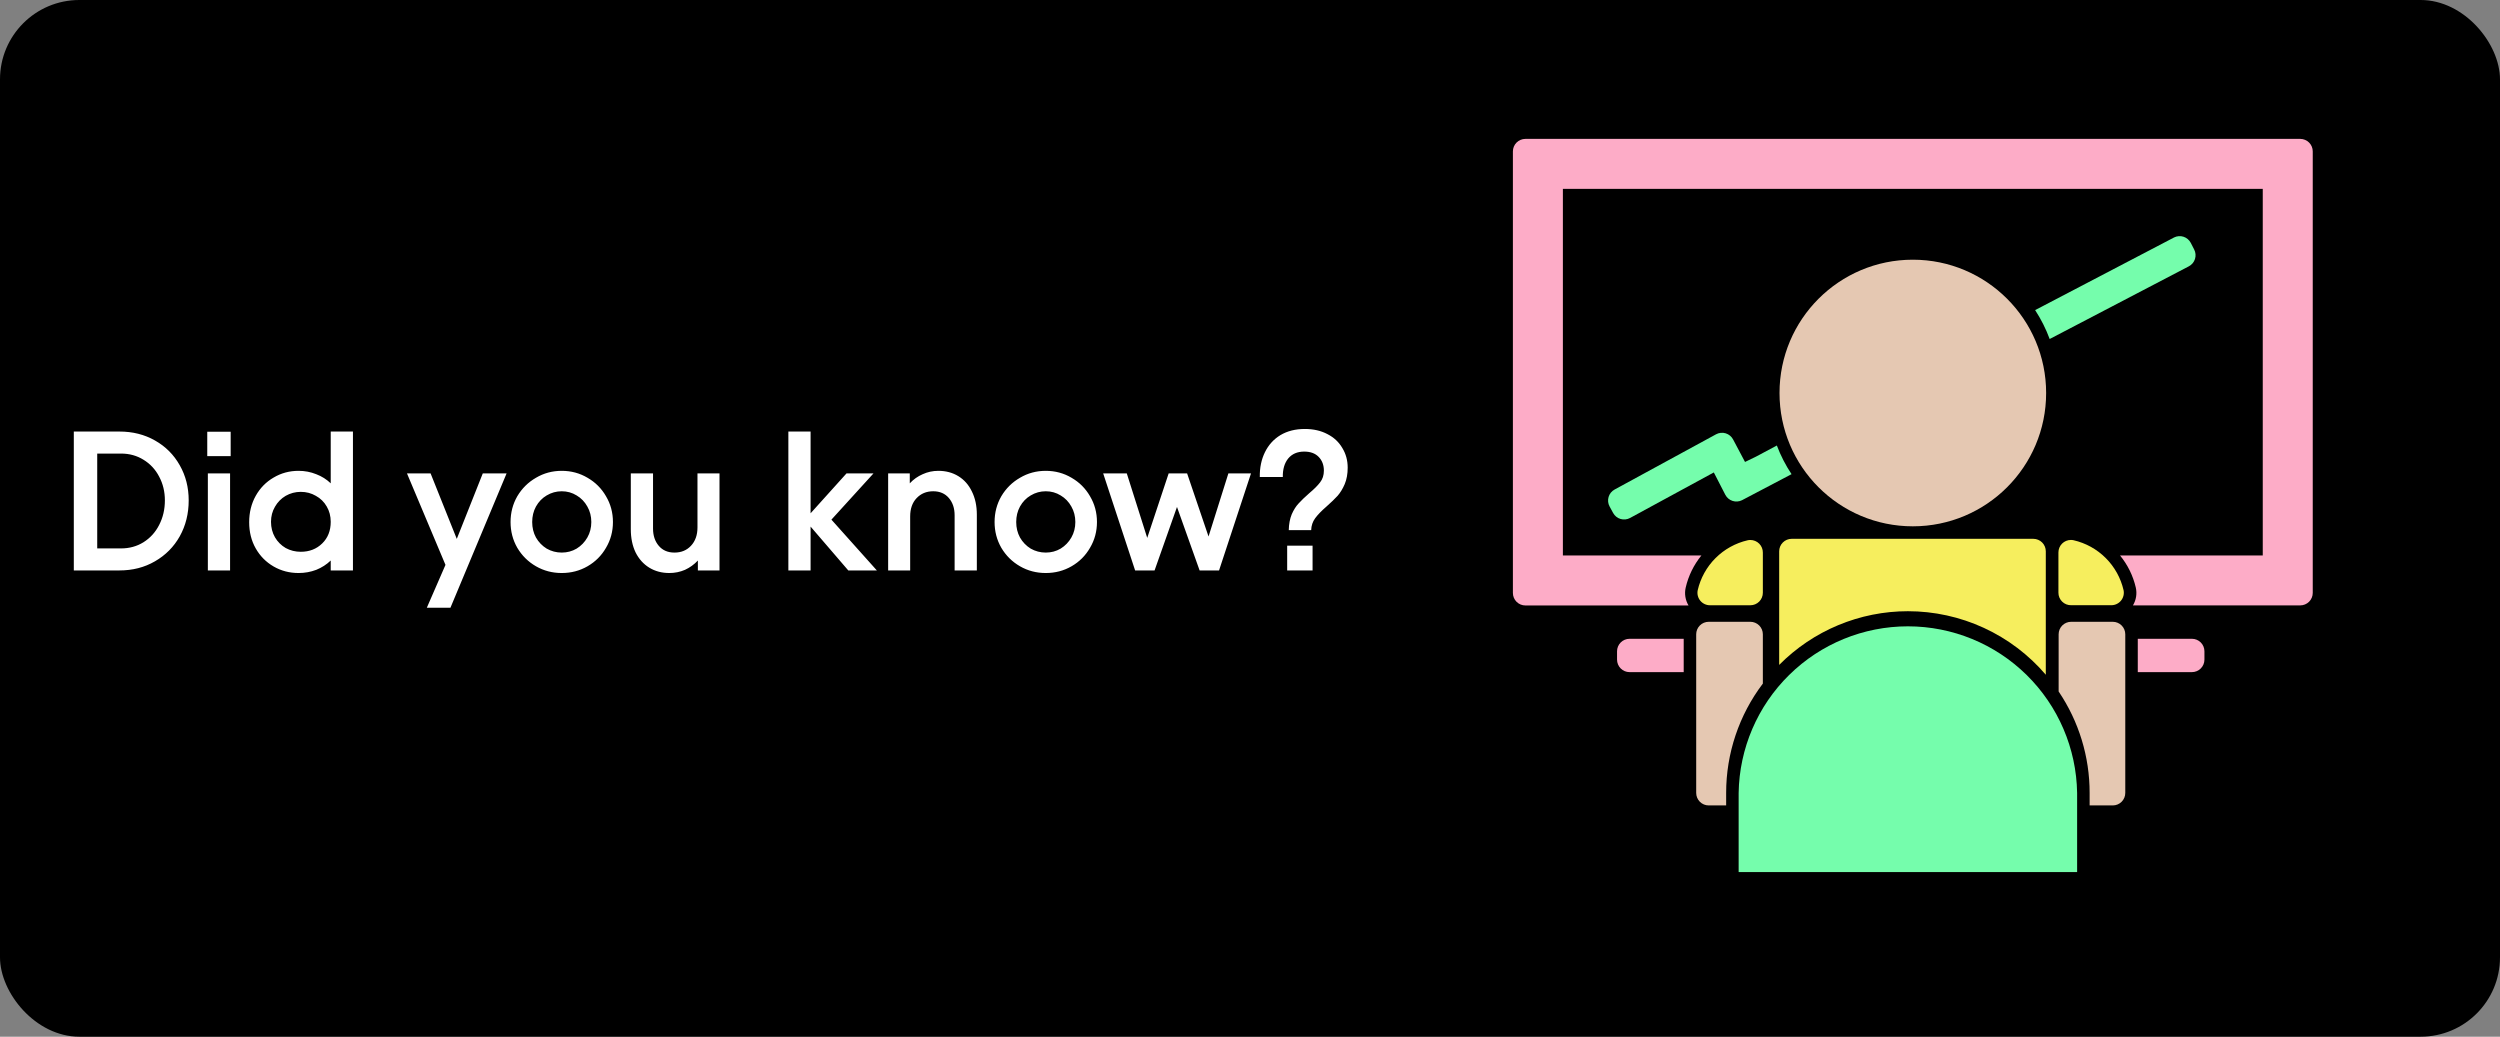
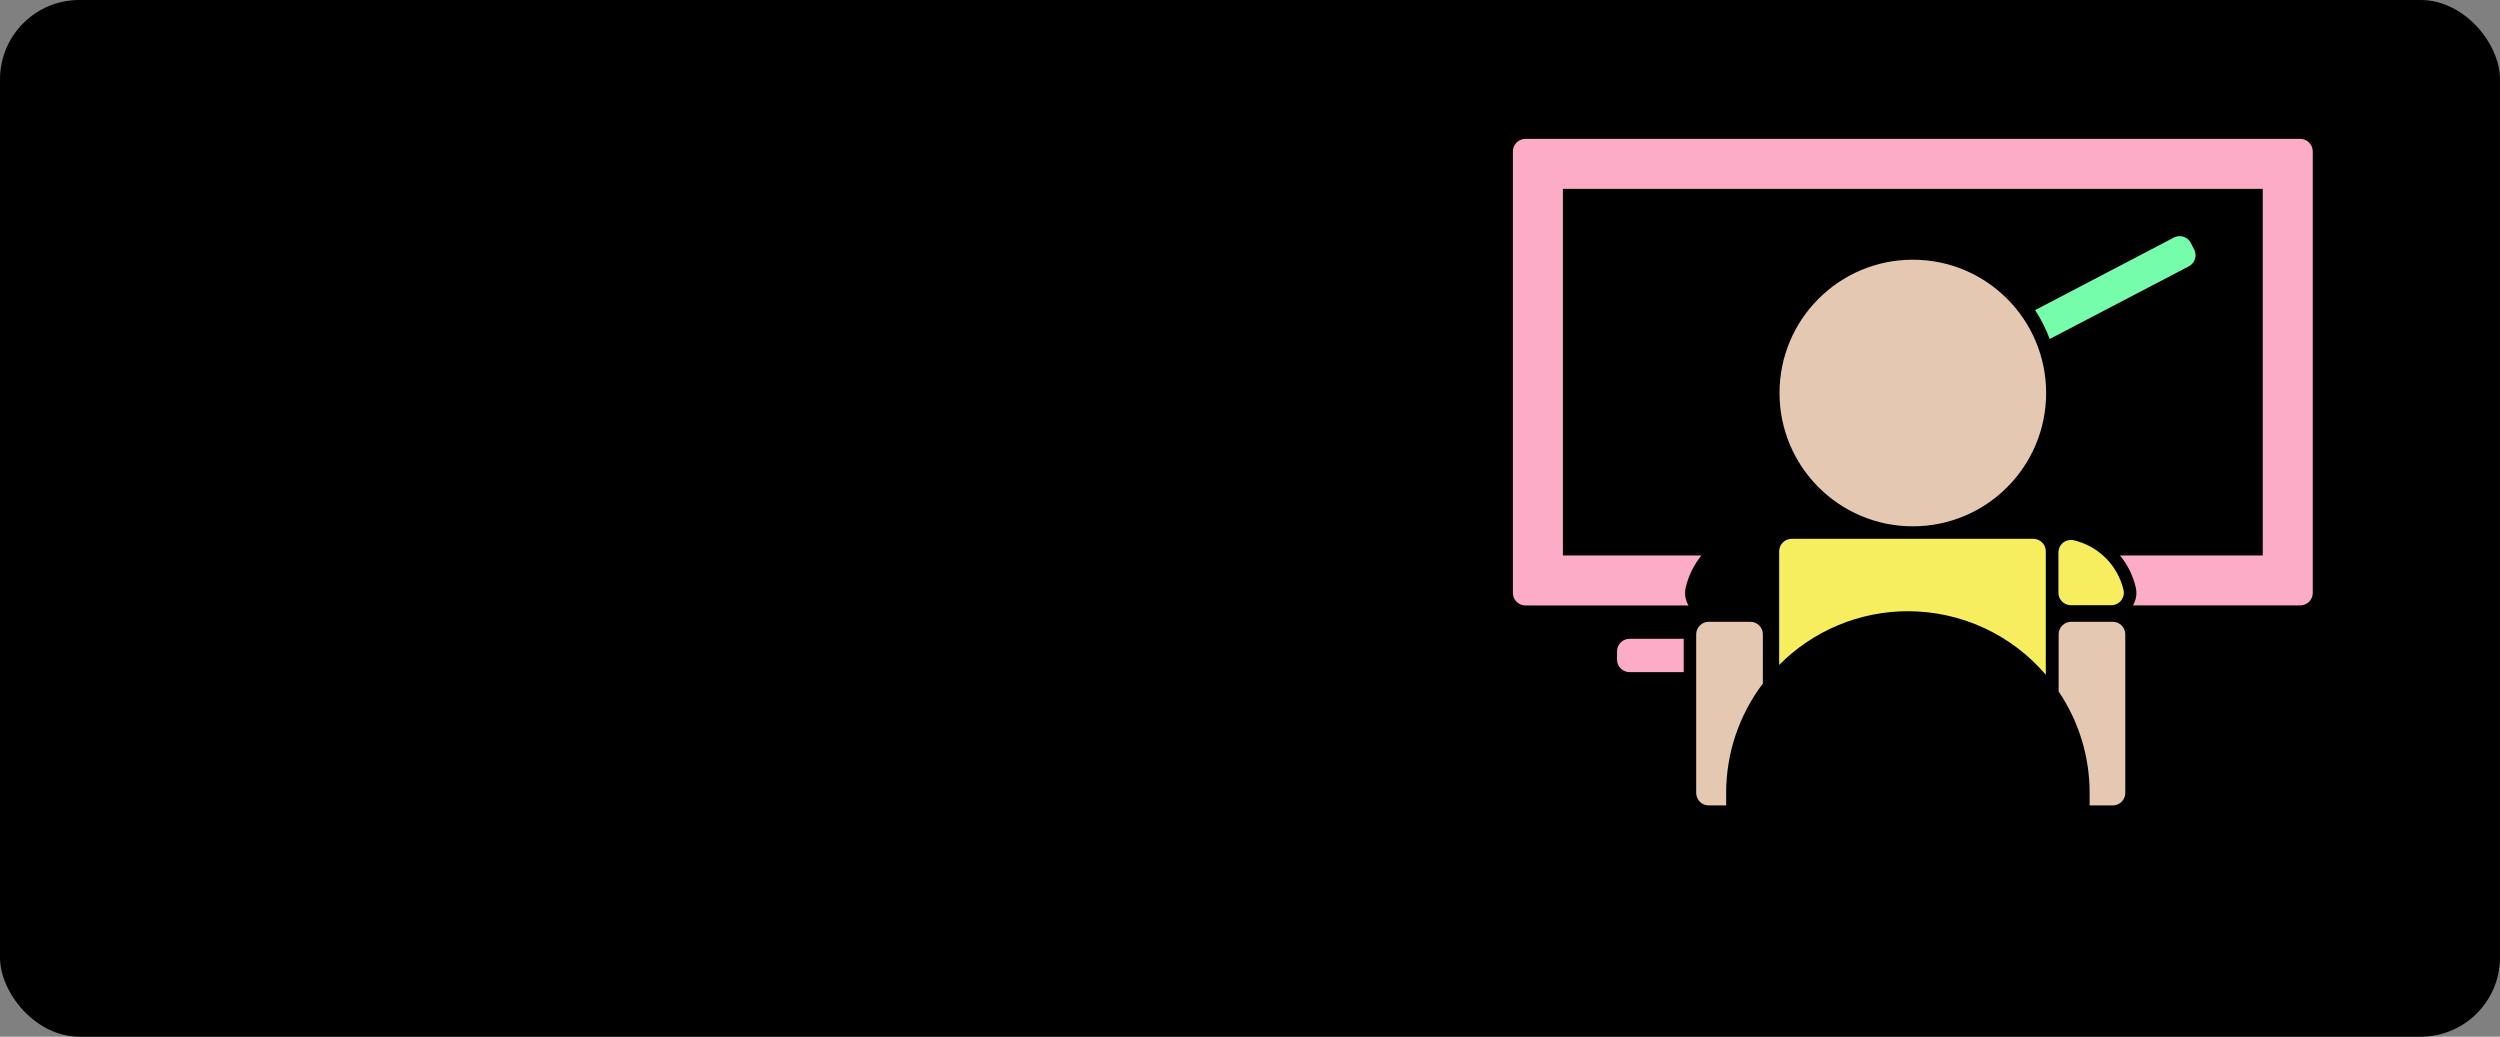
<svg xmlns="http://www.w3.org/2000/svg" width="504" height="209" viewBox="0 0 504 209" fill="none">
  <rect x="0" y="0" width="504" height="209" fill="#808080" stroke="none" />
  <rect width="504" height="209" rx="16" fill="black" />
  <path d="M442.34 50.288L441.659 48.961C441.354 48.375 440.831 47.932 440.203 47.728C439.575 47.524 438.891 47.575 438.3 47.87L410.283 62.516C411.473 64.344 412.456 66.299 413.214 68.345L441.256 53.698C441.552 53.546 441.815 53.337 442.03 53.084C442.245 52.83 442.407 52.536 442.508 52.219C442.609 51.902 442.646 51.568 442.617 51.237C442.588 50.905 442.494 50.583 442.34 50.288Z" fill="#75FDAC" />
  <path d="M417.539 122.012H425.644C426.017 122.012 426.386 121.929 426.724 121.769C427.061 121.609 427.359 121.376 427.596 121.086C427.832 120.797 428.001 120.459 428.09 120.096C428.18 119.733 428.187 119.355 428.113 118.989C427.547 116.533 426.302 114.285 424.52 112.503C422.738 110.721 420.49 109.476 418.035 108.911C417.858 108.871 417.678 108.851 417.497 108.852C416.829 108.852 416.188 109.117 415.715 109.59C415.243 110.062 414.978 110.703 414.978 111.371V119.476C414.975 119.812 415.04 120.145 415.168 120.455C415.297 120.765 415.486 121.047 415.724 121.283C415.963 121.52 416.246 121.706 416.558 121.831C416.87 121.956 417.203 122.018 417.539 122.012Z" fill="#F6EE5E" />
  <path d="M463.73 28H307.52C306.851 28 306.21 28.265 305.738 28.738C305.265 29.21 305 29.851 305 30.52V119.543C305 120.211 305.265 120.852 305.738 121.325C306.21 121.797 306.851 122.062 307.52 122.062H340.408C339.757 120.978 339.553 119.683 339.837 118.451C340.386 116.082 341.469 113.871 343.003 111.984H315.078V38.078H456.172V111.984H427.399C428.937 113.863 430.023 116.07 430.573 118.434C430.857 119.667 430.653 120.961 430.002 122.046H463.73C464.399 122.046 465.04 121.78 465.512 121.308C465.985 120.835 466.25 120.194 466.25 119.526V30.52C466.25 29.851 465.985 29.21 465.512 28.738C465.04 28.265 464.399 28 463.73 28V28Z" fill="#FDACC7" />
-   <path d="M352.871 108.86C352.69 108.859 352.51 108.879 352.334 108.919C349.878 109.485 347.63 110.73 345.848 112.512C344.066 114.294 342.821 116.541 342.255 118.997C342.181 119.363 342.188 119.741 342.278 120.104C342.367 120.467 342.536 120.805 342.773 121.095C343.009 121.384 343.307 121.617 343.644 121.777C343.982 121.938 344.351 122.021 344.725 122.02H352.871C353.539 122.02 354.18 121.755 354.653 121.283C355.125 120.81 355.391 120.169 355.391 119.501V111.396C355.393 111.064 355.329 110.735 355.204 110.427C355.078 110.119 354.893 109.84 354.659 109.604C354.424 109.368 354.146 109.181 353.839 109.054C353.532 108.926 353.203 108.86 352.871 108.86V108.86Z" fill="#F6EE5E" />
  <path d="M328.516 128.781H339.434V135.5H328.516C327.847 135.5 327.207 135.235 326.734 134.762C326.262 134.29 325.996 133.649 325.996 132.98V131.301C325.996 130.633 326.262 129.992 326.734 129.519C327.207 129.047 327.847 128.781 328.516 128.781Z" fill="#FDACC7" />
-   <path d="M441.895 135.5H430.977V128.781H441.895C442.563 128.781 443.204 129.047 443.676 129.519C444.149 129.992 444.414 130.633 444.414 131.301V132.98C444.414 133.649 444.149 134.29 443.676 134.762C443.204 135.235 442.563 135.5 441.895 135.5Z" fill="#FDACC7" />
-   <path d="M350.511 175.812H418.748V159.855C418.608 150.899 414.951 142.357 408.568 136.074C402.185 129.79 393.587 126.268 384.63 126.268C375.673 126.268 367.074 129.79 360.691 136.074C354.308 142.357 350.652 150.899 350.511 159.855V175.812Z" fill="#75FDAC" />
  <path d="M384.634 123.221C389.918 123.221 395.139 124.365 399.938 126.576C404.737 128.787 409 132.012 412.433 136.029V111.145C412.433 110.476 412.167 109.835 411.695 109.363C411.222 108.89 410.581 108.625 409.913 108.625H361.202C360.534 108.625 359.893 108.89 359.421 109.363C358.948 109.835 358.683 110.476 358.683 111.145V134.047C362.078 130.617 366.12 127.894 370.575 126.036C375.029 124.178 379.808 123.221 384.634 123.221V123.221Z" fill="#F6EE5E" />
-   <path d="M358.213 89.813L354.013 92.055L351.796 93.13L349.403 88.612C349.249 88.313 349.037 88.049 348.779 87.834C348.522 87.618 348.224 87.457 347.903 87.358C347.583 87.26 347.246 87.226 346.912 87.26C346.578 87.293 346.254 87.393 345.959 87.553L325.501 98.69C325.21 98.848 324.953 99.062 324.745 99.319C324.537 99.577 324.382 99.873 324.289 100.19C324.195 100.508 324.165 100.84 324.2 101.169C324.235 101.498 324.334 101.817 324.493 102.108L325.207 103.418C325.526 104.003 326.064 104.437 326.703 104.626C327.342 104.815 328.03 104.743 328.616 104.426L345.506 95.246L347.832 99.765C348.14 100.348 348.664 100.787 349.292 100.988C349.92 101.189 350.602 101.136 351.191 100.84L361.177 95.591C359.976 93.782 358.981 91.844 358.213 89.813Z" fill="#75FDAC" />
  <path d="M385.625 106.105C400.468 106.105 412.5 94.073 412.5 79.231C412.5 64.388 400.468 52.355 385.625 52.355C370.782 52.355 358.75 64.388 358.75 79.231C358.75 94.073 370.782 106.105 385.625 106.105Z" fill="#E5C8B2" />
  <path d="M425.938 125.354H417.539C416.871 125.354 416.23 125.62 415.757 126.092C415.285 126.565 415.02 127.206 415.02 127.874V139.405C419.102 145.443 421.279 152.567 421.268 159.855V162.375H425.938C426.606 162.375 427.247 162.109 427.719 161.637C428.192 161.164 428.457 160.523 428.457 159.855V127.874C428.457 127.206 428.192 126.565 427.719 126.092C427.247 125.62 426.606 125.354 425.938 125.354Z" fill="#E5C8B2" />
  <path d="M347.992 159.855C347.986 151.896 350.584 144.154 355.391 137.809V127.874C355.391 127.206 355.125 126.565 354.653 126.092C354.18 125.62 353.539 125.354 352.871 125.354H344.473C343.804 125.354 343.164 125.62 342.691 126.092C342.219 126.565 341.953 127.206 341.953 127.874V159.855C341.953 160.523 342.219 161.164 342.691 161.637C343.164 162.109 343.804 162.375 344.473 162.375H347.992V159.855Z" fill="#E5C8B2" />
-   <path d="M24.08 87C26.747 87 29.133 87.6 31.24 88.8C33.373 90 35.04 91.667 36.24 93.8C37.44 95.907 38.04 98.267 38.04 100.88C38.04 103.547 37.44 105.96 36.24 108.12C35.04 110.253 33.373 111.933 31.24 113.16C29.133 114.387 26.747 115 24.08 115H14.88V87H24.08ZM24.4 110.56C26.08 110.56 27.587 110.147 28.92 109.32C30.28 108.467 31.333 107.307 32.08 105.84C32.853 104.347 33.24 102.693 33.24 100.88C33.24 99.12 32.853 97.52 32.08 96.08C31.333 94.64 30.28 93.507 28.92 92.68C27.587 91.853 26.08 91.44 24.4 91.44H19.6V110.56H24.4ZM46.383 95.44V115H41.903V95.44H46.383ZM46.503 87.04V91.96H41.783V87.04H46.503ZM60.194 115.52C58.354 115.52 56.674 115.08 55.154 114.2C53.634 113.32 52.434 112.107 51.554 110.56C50.674 109.013 50.234 107.253 50.234 105.28C50.234 103.307 50.674 101.533 51.554 99.96C52.434 98.387 53.634 97.16 55.154 96.28C56.674 95.373 58.354 94.92 60.194 94.92C61.447 94.92 62.634 95.147 63.754 95.6C64.874 96.027 65.847 96.64 66.674 97.44V87H71.154V115H66.674V113C65.847 113.8 64.874 114.427 63.754 114.88C62.634 115.307 61.447 115.52 60.194 115.52ZM54.634 105.2C54.634 106.347 54.901 107.387 55.434 108.32C55.967 109.227 56.687 109.947 57.594 110.48C58.527 110.987 59.541 111.24 60.634 111.24C62.367 111.24 63.807 110.68 64.954 109.56C66.101 108.44 66.674 106.987 66.674 105.2C66.674 104.053 66.407 103.027 65.874 102.12C65.341 101.187 64.607 100.467 63.674 99.96C62.767 99.427 61.754 99.16 60.634 99.16C59.541 99.16 58.527 99.427 57.594 99.96C56.687 100.493 55.967 101.227 55.434 102.16C54.901 103.067 54.634 104.08 54.634 105.2ZM86.808 95.44L92.088 108.64L97.328 95.44H102.128L90.808 122.52H86.047L89.808 113.88L82.047 95.44H86.808ZM113.249 115.52C111.356 115.52 109.623 115.067 108.049 114.16C106.476 113.253 105.223 112.013 104.289 110.44C103.383 108.867 102.929 107.133 102.929 105.24C102.929 103.347 103.383 101.613 104.289 100.04C105.223 98.467 106.476 97.227 108.049 96.32C109.623 95.387 111.356 94.92 113.249 94.92C115.143 94.92 116.876 95.387 118.449 96.32C120.023 97.227 121.263 98.467 122.169 100.04C123.103 101.613 123.569 103.347 123.569 105.24C123.569 107.133 123.103 108.867 122.169 110.44C121.263 112.013 120.023 113.253 118.449 114.16C116.876 115.067 115.143 115.52 113.249 115.52ZM107.289 105.24C107.289 106.387 107.543 107.427 108.049 108.36C108.583 109.293 109.303 110.04 110.209 110.6C111.143 111.133 112.156 111.4 113.249 111.4C114.343 111.4 115.343 111.133 116.249 110.6C117.156 110.04 117.876 109.293 118.409 108.36C118.943 107.427 119.209 106.387 119.209 105.24C119.209 104.093 118.943 103.053 118.409 102.12C117.876 101.16 117.156 100.413 116.249 99.88C115.343 99.32 114.343 99.04 113.249 99.04C112.156 99.04 111.143 99.32 110.209 99.88C109.303 100.413 108.583 101.16 108.049 102.12C107.543 103.053 107.289 104.093 107.289 105.24ZM145.051 115H140.691V113C139.944 113.8 139.077 114.427 138.091 114.88C137.104 115.307 136.051 115.52 134.931 115.52C133.411 115.52 132.064 115.16 130.891 114.44C129.717 113.72 128.797 112.693 128.131 111.36C127.491 110.027 127.171 108.467 127.171 106.68V95.44H131.651V106.56C131.651 107.973 132.037 109.133 132.811 110.04C133.584 110.947 134.637 111.4 135.971 111.4C137.331 111.4 138.437 110.947 139.291 110.04C140.171 109.107 140.611 107.867 140.611 106.32V95.44H145.051V115ZM158.934 87H163.414V103.48L170.654 95.44H176.094L167.614 104.76L176.774 115H171.014L163.414 106.16V115H158.934V87ZM179.051 95.44H183.411V97.44C184.158 96.64 185.025 96.027 186.011 95.6C186.998 95.147 188.051 94.92 189.171 94.92C190.691 94.92 192.038 95.28 193.211 96C194.385 96.72 195.291 97.747 195.931 99.08C196.598 100.413 196.931 101.973 196.931 103.76V115H192.451V103.88C192.451 102.467 192.065 101.307 191.291 100.4C190.518 99.493 189.465 99.04 188.131 99.04C186.771 99.04 185.651 99.507 184.771 100.44C183.918 101.347 183.491 102.573 183.491 104.12V115H179.051V95.44ZM210.828 115.52C208.934 115.52 207.201 115.067 205.628 114.16C204.054 113.253 202.801 112.013 201.868 110.44C200.961 108.867 200.507 107.133 200.507 105.24C200.507 103.347 200.961 101.613 201.868 100.04C202.801 98.467 204.054 97.227 205.628 96.32C207.201 95.387 208.934 94.92 210.828 94.92C212.721 94.92 214.454 95.387 216.028 96.32C217.601 97.227 218.841 98.467 219.747 100.04C220.681 101.613 221.148 103.347 221.148 105.24C221.148 107.133 220.681 108.867 219.747 110.44C218.841 112.013 217.601 113.253 216.028 114.16C214.454 115.067 212.721 115.52 210.828 115.52ZM204.868 105.24C204.868 106.387 205.121 107.427 205.628 108.36C206.161 109.293 206.881 110.04 207.788 110.6C208.721 111.133 209.734 111.4 210.828 111.4C211.921 111.4 212.921 111.133 213.828 110.6C214.734 110.04 215.454 109.293 215.988 108.36C216.521 107.427 216.788 106.387 216.788 105.24C216.788 104.093 216.521 103.053 215.988 102.12C215.454 101.16 214.734 100.413 213.828 99.88C212.921 99.32 211.921 99.04 210.828 99.04C209.734 99.04 208.721 99.32 207.788 99.88C206.881 100.413 206.161 101.16 205.628 102.12C205.121 103.053 204.868 104.093 204.868 105.24ZM222.401 95.44H227.161L231.281 108.44L235.601 95.44H239.321L243.641 108.16L247.641 95.44H252.201L245.761 115H241.841L237.281 102.2L232.761 115H228.841L222.401 95.44ZM263.054 86.48C264.787 86.48 266.307 86.827 267.614 87.52C268.92 88.187 269.92 89.12 270.614 90.32C271.334 91.493 271.694 92.813 271.694 94.28C271.694 95.533 271.494 96.64 271.094 97.6C270.694 98.533 270.214 99.32 269.654 99.96C269.094 100.573 268.347 101.293 267.414 102.12C266.4 103 265.64 103.787 265.134 104.48C264.627 105.173 264.36 105.973 264.334 106.88H259.814C259.84 105.653 260.04 104.587 260.414 103.68C260.814 102.773 261.28 102.04 261.814 101.48C262.347 100.893 263.054 100.213 263.934 99.44C264.92 98.613 265.654 97.88 266.134 97.24C266.64 96.6 266.894 95.813 266.894 94.88C266.894 93.76 266.547 92.84 265.854 92.12C265.16 91.4 264.187 91.04 262.934 91.04C261.547 91.04 260.467 91.507 259.694 92.44C258.947 93.373 258.587 94.613 258.614 96.16H253.974C253.947 94.293 254.294 92.627 255.014 91.16C255.734 89.693 256.774 88.547 258.134 87.72C259.52 86.893 261.16 86.48 263.054 86.48ZM259.494 110H264.614V115H259.494V110Z" fill="white" />
</svg>